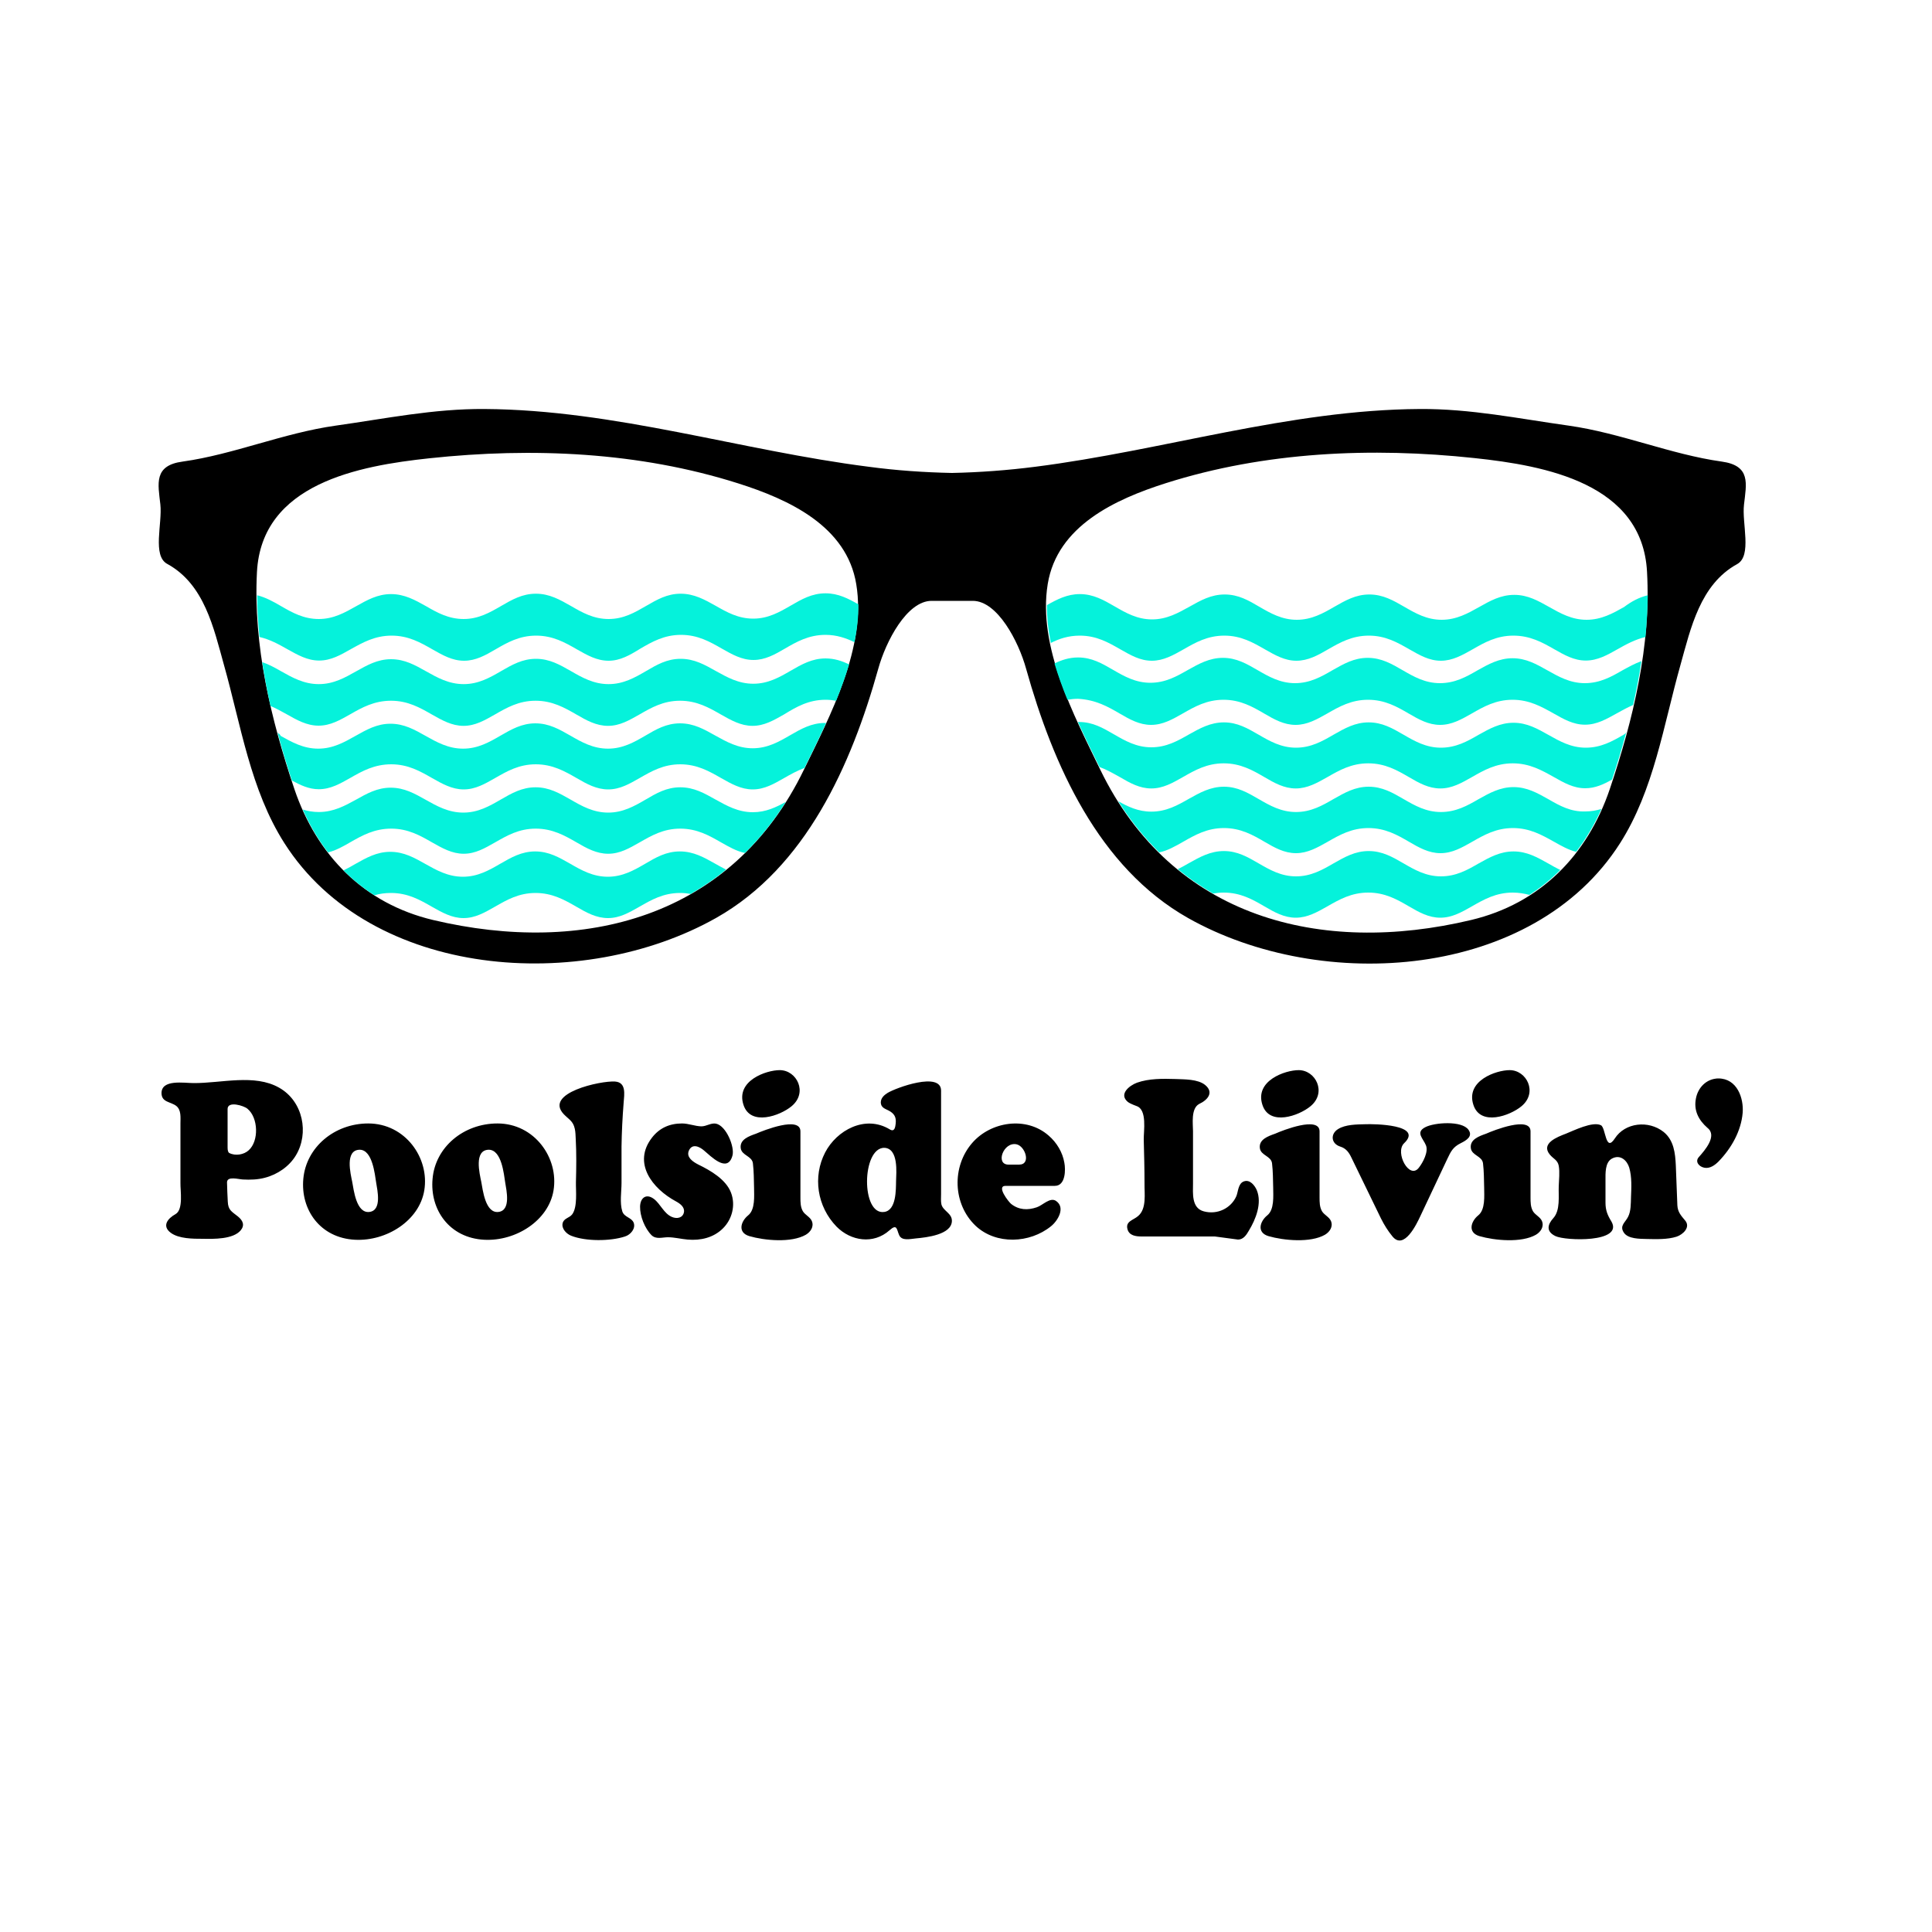
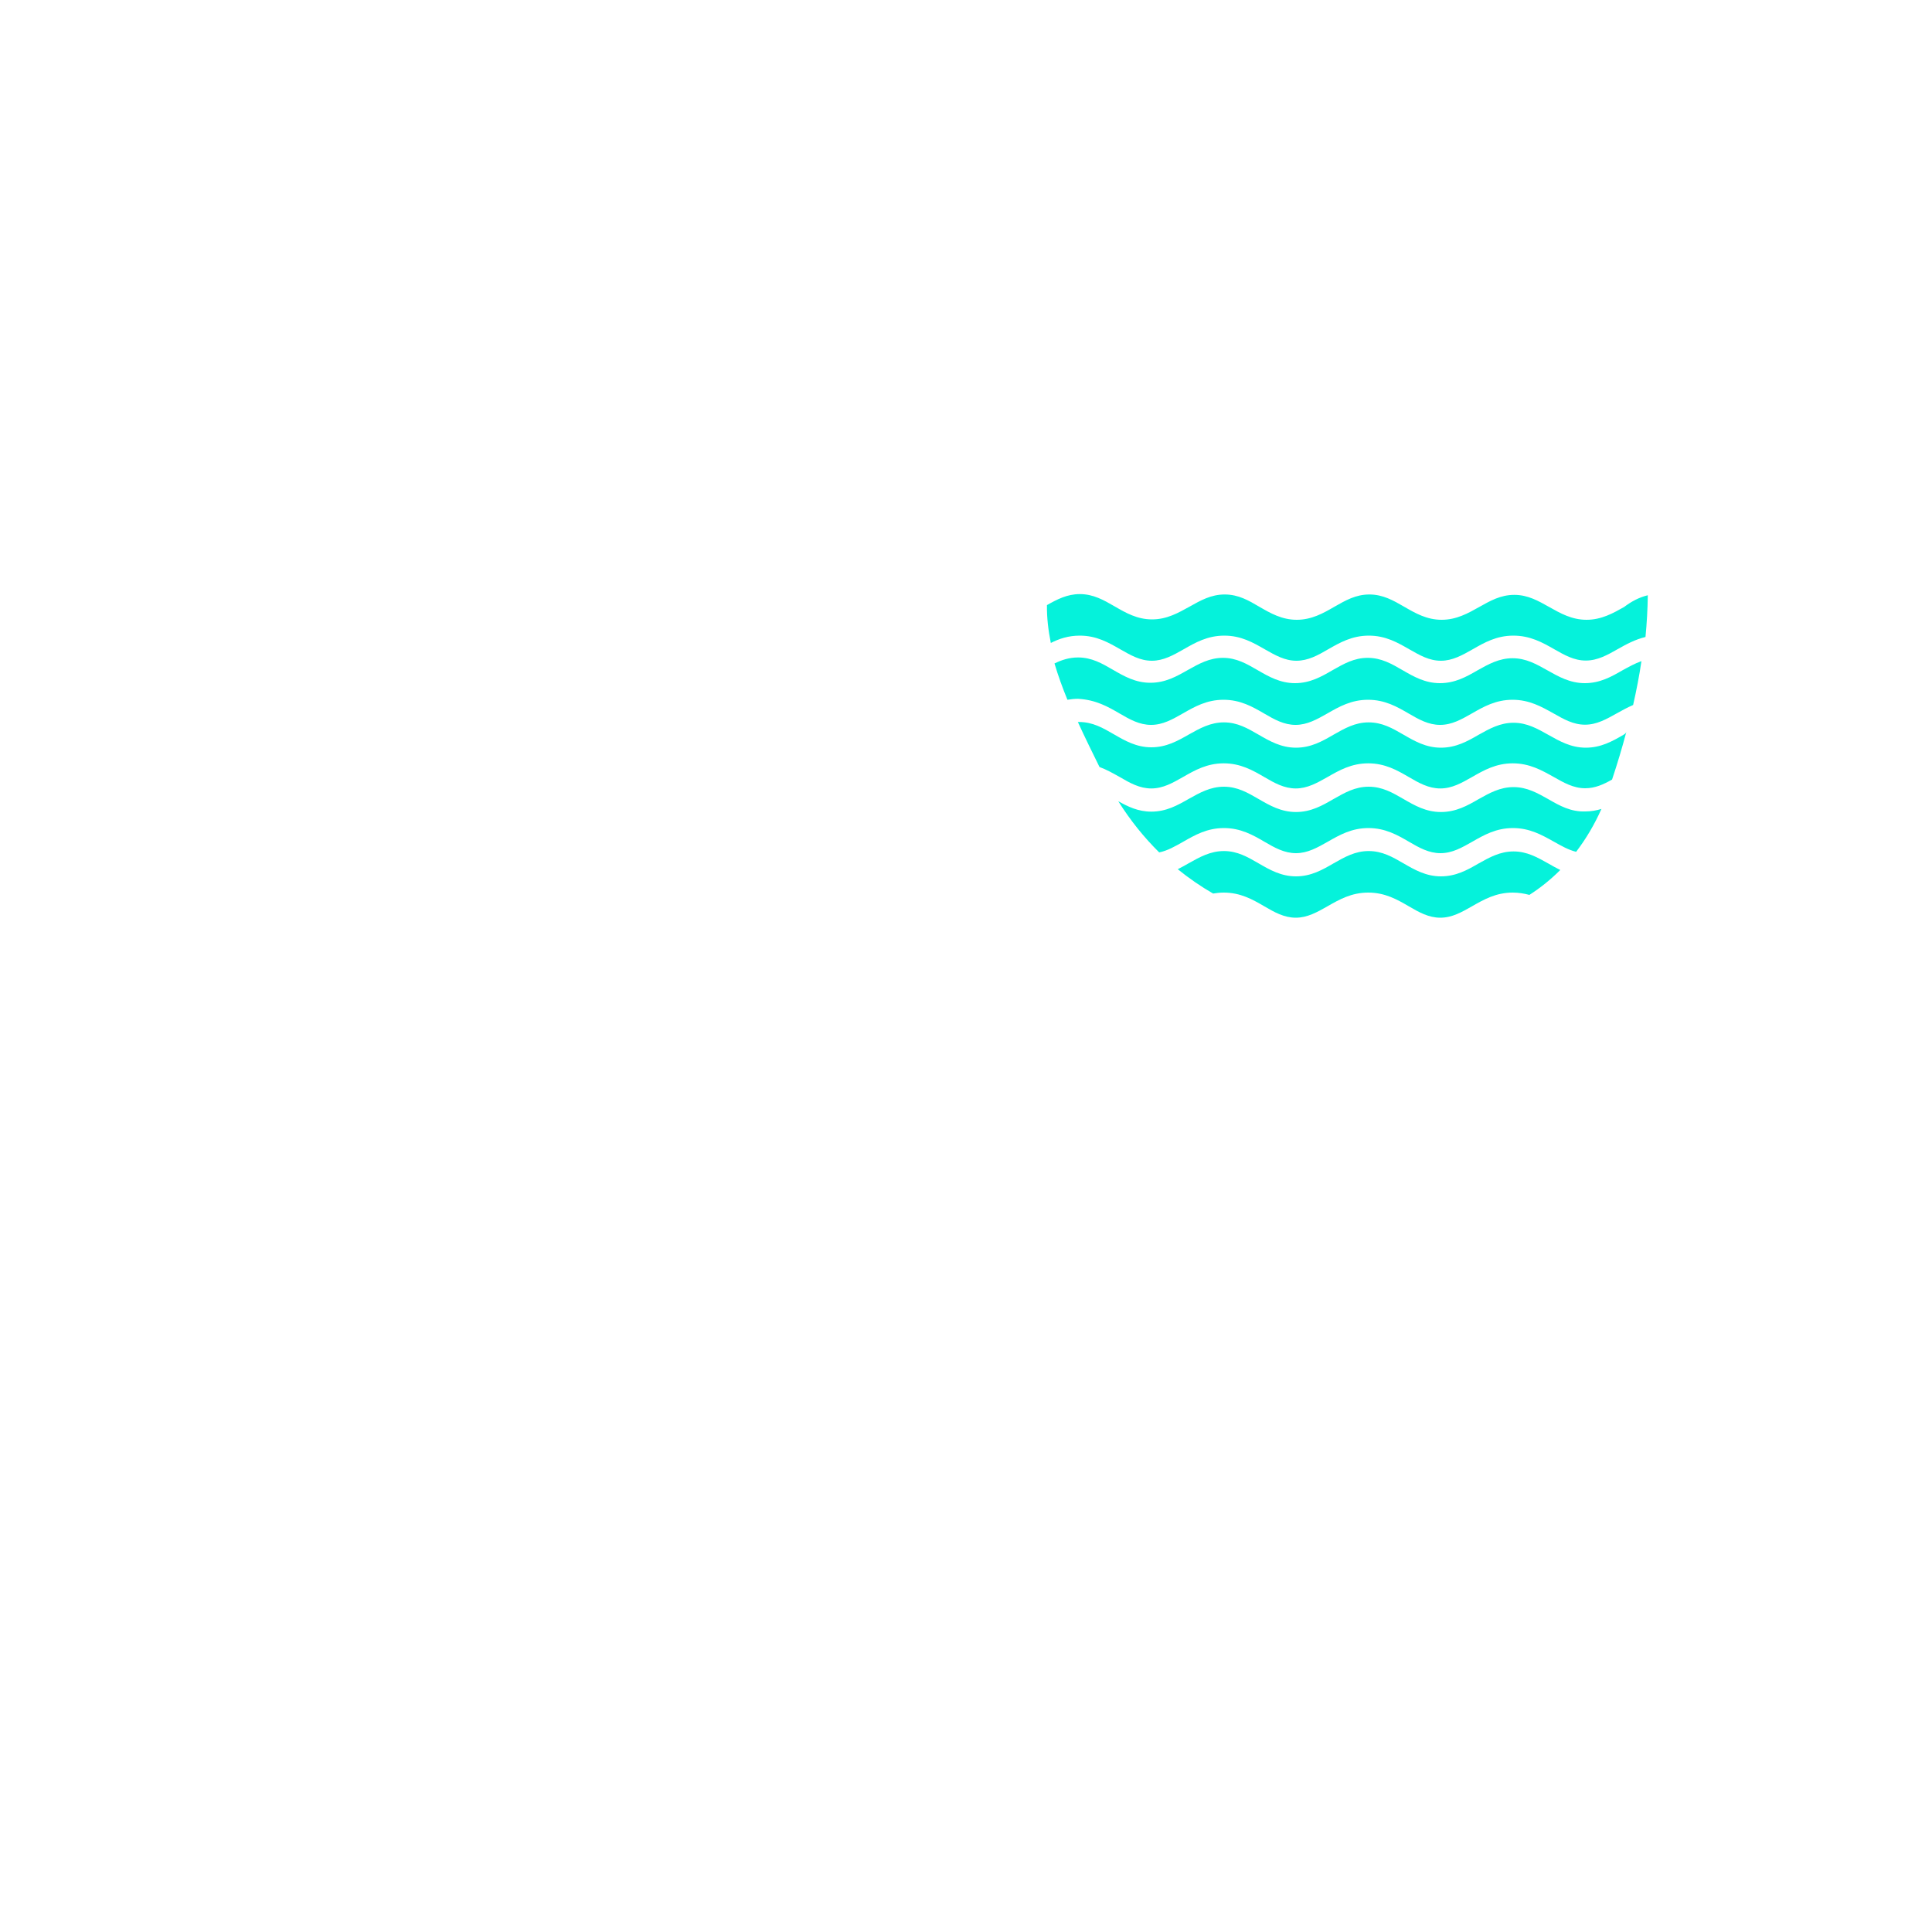
<svg xmlns="http://www.w3.org/2000/svg" version="1.1" id="Layer_1" x="0px" y="0px" width="1000px" height="1000px" viewBox="0 0 1000 1000" style="enable-background:new 0 0 1000 1000;" xml:space="preserve">
  <style type="text/css">
	.st0{fill:#05F2DB;}
</style>
  <g>
-     <path d="M93.4,612.4v-30.9c0-3,0.5-7-2.2-9.1c-2.9-2.2-7.5-1.8-7.6-6.5c-0.1-7.4,11.6-5.3,16.6-5.3c14.3,0.1,31.5-4.9,44.3,2.4   c12.4,7,15.6,23.6,8.6,35.1c-3.4,5.6-9.4,9.8-16,11.5c-3.7,1-7.6,1.1-11.4,0.9c-2.2-0.1-8.2-1.9-8.2,1.5c0.1,3.3,0.2,6.7,0.4,10   c0.2,4.3,1.9,5,5.2,7.6c2.6,2.1,3.7,4.5,1.5,7.2c-3.9,4.7-14,4.5-19.6,4.4c-5.1,0-12.4,0-16.6-3.1c-4.7-3.5-1.7-7.4,2.5-9.7   C95,626,93.3,616.1,93.4,612.4z M117.8,574v20c0,1.5,0.3,2.5,0.9,2.8c3.1,1.6,7.5,0.9,10-1.4c5.4-4.8,5-16.9-0.6-21.5   C126.3,572.3,117.8,569.7,117.8,574z M190.6,581.5c19.1,0,31.8,17.8,29,34.7c-2.6,15.6-19.5,26.3-35.8,25.5   c-18.1-0.9-28.3-15.6-26.8-31.6C158.5,593.8,173.1,581.5,190.6,581.5z M186.3,595.1c-8,0-4.8,12.6-4,16.6   c0.8,4.2,2.1,16.4,8.9,15.6c6.6-0.8,4.1-11.3,3.5-15.2C194,607.8,192.8,595.3,186.3,595.1C184.7,595.1,188.4,595.1,186.3,595.1z    M257.5,581.5c19.1,0,31.8,17.8,29,34.7c-2.6,15.6-19.5,26.3-35.8,25.5c-18.1-0.9-28.3-15.6-26.8-31.6   C225.3,593.8,239.9,581.5,257.5,581.5z M253.1,595.1c-8,0-4.8,12.6-4,16.6c0.8,4.2,2.1,16.4,8.9,15.6c6.6-0.8,4.1-11.3,3.5-15.2   C260.8,607.8,259.7,595.3,253.1,595.1C251.5,595.1,255.2,595.1,253.1,595.1z M321.7,593.5c0,6.3,0,12.5,0,18.8   c0,4.4-1,10.3,0.4,14.7c1,3.1,4.8,3.1,5.9,5.9c1.1,3-1.6,6.2-4.5,7.1c-7.6,2.5-20.4,2.6-27.9-0.4c-2.5-1-5-3.7-4.4-6.4   c0.6-2.7,3.5-2.7,5-4.7c2.8-3.9,1.8-12.2,1.9-16.6c0.2-7.4,0.3-14.9-0.1-22.3c-0.1-1.8-0.1-3.7-0.5-5.4c-0.9-4-3-4.7-5.7-7.5   c-10.4-11,19.2-17.4,26.5-16.9c6,0.4,4.8,6.7,4.5,10.9C322.2,578.3,321.8,585.9,321.7,593.5z M353,581.5c3.4,0,6.6,1.4,10,1.5   c2.7,0,5-1.9,7.6-1.4c5.3,1.1,9.8,12.1,8.5,16.6c-2.6,9.3-11.3,0.1-14.7-2.7c-2.3-2-6.2-3.9-7.9,0.2c-1.3,3.3,2.1,5.6,4.8,7   c6.6,3.2,14.5,7.8,17.1,14.7c2.4,6.4,0.6,13.7-4.3,18.5c-4.8,4.7-11.4,6.3-18.2,5.7c-3.4-0.3-6.8-1.2-10.2-1.2c-2.9,0-6,1.2-8.4-1   c-3.6-3.6-6.1-10-6-14.9c0.1-4.4,3.1-7,7.2-3.9c3.4,2.6,5.1,7.5,9.3,9.3c2.6,1.1,5.6,0.5,6.2-2.4c0.5-2.6-1.8-4.4-4-5.6   c-12.5-6.7-22.7-20-12.5-33.1C341.3,583.9,346.5,581.5,353,581.5z M414.3,585.6v34.2c0,2.4,0,5,1.3,7.2c1.2,1.9,3.7,2.9,4.6,5   c1.2,2.9-0.6,5.6-3.1,7.1c-7.5,4.3-21.4,3-29.3,0.7c-6.2-1.9-4.3-7.7-0.6-10.7c3.8-3,3.1-10.2,3.1-14.3c-0.1-4.2-0.1-8.5-0.6-12.7   c-0.5-3.8-5.8-4-6.3-7.8c-0.6-4.5,4.2-6.2,7.9-7.5C395.2,585.1,414.3,577.5,414.3,585.6z M403.6,553.9c8.8,0,14.7,11.6,6.1,18.7   c-5.9,4.9-21.3,10.5-24.9-0.8C380.8,559.4,396.5,553.9,403.6,553.9z M672.2,553.9c8.8,0,14.7,11.6,6.1,18.7   c-5.9,4.9-21.3,10.5-24.9-0.8C649.4,559.4,665.1,553.9,672.2,553.9z M781.4,553.9c8.8,0,14.7,11.6,6.1,18.7   c-5.9,4.9-21.3,10.5-24.9-0.8C758.6,559.4,774.3,553.9,781.4,553.9z M487.1,564.5c0,15.5,0,31,0,46.5c0,2.3,0,4.7,0,7   c0,1.7-0.2,3.8,0.2,5.5c1,3.4,5.5,4.5,5.4,8.5c-0.2,7.1-13.2,8.5-18.6,9c-3.2,0.3-7.3,1.4-8.7-1.7c-1.3-2.9-1-6.1-5-2.5   c-8.3,7.4-20,5.6-27.4-1.9c-10.1-10.4-12.4-25.9-5.9-38.4c5.9-11.4,20.7-19.7,33.5-11.9c2.5,1.5,2.8-1.4,3-3   c0.3-2.8-0.3-4.7-2.8-6.3c-2.2-1.4-4.8-1.6-4.9-4.7c0-2.2,1.7-3.8,3.5-4.9C463.8,563,487.1,554.5,487.1,564.5z M457.7,594.1   c-11.7,0-12.1,35,0,33.2c6.3-0.9,6-11.7,6.1-15.9C463.9,607.1,465.2,594.4,457.7,594.1C455.3,594.1,459.6,594.2,457.7,594.1z    M546,613.8h-25.5c-5,0,1.6,8.3,2.8,9.3c4,3.2,8.6,3.4,13.3,1.8c3.1-1,6.9-5.4,10-3.3c5.1,3.5,0.8,10.4-2.6,13.1   c-11,8.9-28.4,9.7-39-0.2c-11.9-11.3-12.4-30.7-1.8-42.9c9.6-11.1,28-14,39.6-3.8c4.2,3.6,7.2,8.7,8.1,14   C551.6,605.3,551.6,613.8,546,613.8z M522,602.8h5.5c6.3,0,3.2-9.5-1.3-10.5C519.4,590.8,515,602.8,522,602.8z M617.5,585.5v27   c0,5-0.9,12.8,5.6,14.5c7.1,1.9,14.1-1.7,16.8-7.8c1-2.3,0.9-6.6,3.9-7.7c3.2-1.2,5.7,2.2,6.7,4.5c2.8,6.8-0.5,15.1-4.1,21   c-1.2,2.1-2.8,4.6-5.6,4.6l-12-1.6h-37.9c-3.1,0-6.4-0.5-7.3-3.7c-1.2-4.2,3-4.7,5.5-6.9c4.5-3.8,3.2-11.7,3.3-16.7   c0-7.6-0.2-15.2-0.4-22.8c-0.1-4.4,1.9-15.5-3.7-17.4c-2.4-0.9-3.9-1.6-4.6-2.2c-4.7-4,0.8-8.4,4.8-9.9c6.2-2.2,13.3-2.1,19.9-1.9   c4.7,0.2,11.6,0,15.4,3.1c4.7,3.9,1.2,7.8-3.1,9.8C616.3,573.7,617.5,581.9,617.5,585.5z M683,585.6v34.2c0,2.4,0,5,1.3,7.2   c1.2,1.9,3.7,2.9,4.6,5c1.2,2.9-0.6,5.6-3.1,7.1c-7.5,4.3-21.4,3-29.3,0.7c-6.2-1.9-4.3-7.7-0.6-10.7c3.8-3,3.1-10.2,3.1-14.3   c-0.1-4.2-0.1-8.5-0.6-12.7c-0.5-3.8-5.8-4-6.3-7.8c-0.6-4.5,4.2-6.2,7.9-7.5C663.8,585.1,683,577.5,683,585.6z M749.1,599.9   l-14,29.7c-1.7,3.6-8.4,18-14.5,10.2c-2.2-2.7-4.1-5.7-5.8-9.1l-15.4-31.7c-1.2-2.5-2.7-4.6-5.6-5.5c-4.9-1.5-5.3-6.6-1.2-9.1   c3.8-2.4,9.7-2.4,14.1-2.5c4.3-0.2,30.4,0.1,20,9.9c-4.8,4.8,2.8,19,7.7,12.6c2.1-2.7,5-8.1,3.7-11.5c-1.4-3.6-5.7-6.8-0.3-9.5   c4.6-2.4,18.9-3.5,22.3,1.4c2.4,3.4-1.2,5.5-4,6.9C752,593.7,750.9,596.1,749.1,599.9z M792.2,585.6v34.2c0,2.4,0,5,1.3,7.2   c1.2,1.9,3.7,2.9,4.6,5c1.2,2.9-0.6,5.6-3.1,7.1c-7.5,4.3-21.4,3-29.3,0.7c-6.2-1.9-4.3-7.7-0.6-10.7c3.8-3,3.1-10.2,3.1-14.3   c-0.1-4.2-0.1-8.5-0.6-12.7c-0.5-3.8-5.8-4-6.3-7.8c-0.6-4.5,4.2-6.2,7.9-7.5C773,585.1,792.2,577.5,792.2,585.6z M867.4,603.2   l0.8,20.7c0.2,3.4,1.8,5.2,4,7.8c3,3.5-1.1,7.3-4.4,8.4c-4.7,1.5-10.5,1.3-15.4,1.2c-3.7-0.1-9.7,0-11.9-3.3   c-2.4-3.6,0.8-5.3,2.2-8.2c1.5-2.9,1.4-6.9,1.5-10.1c0.2-5,0.5-10.4-0.9-15.3c-1.1-3.7-4.6-7.1-9-4.7c-3.6,2-3.3,7.7-3.3,11.1v11.7   c0,3.9,1,6.4,3.1,9.8c6.2,11-23.9,10-29,7.5c-5-2.4-4.1-6-1.1-9.3c3.7-4.1,2.6-11.4,2.8-16.5c0.1-3.4,0.6-7.2,0-10.6   c-0.6-3.1-2.9-3.6-4.7-5.9c-4.6-5.7,3.9-9,8.4-10.7c4-1.6,13.8-6.5,18.1-4.4c2.6,1.2,2.3,14.4,7.2,6.9c5.3-8.3,17.5-9.6,25.3-3.4   C866.4,590.2,867.1,596.9,867.4,603.2z M889.4,558.2c9.8,0,13.2,10.3,12.6,17.8c-0.8,9.4-5.8,18.3-12.5,25.2   c-1.9,1.9-4.5,3.8-7.4,3.2c-2.9-0.6-4.9-3.3-2.7-5.6c3-3.4,9.6-10.9,4.4-15c-4.7-4.1-7.2-9.1-6-15.2   C878.8,563.1,883.1,558.3,889.4,558.2C893.2,558.2,885.9,558.3,889.4,558.2z" />
-     <path d="M902.7,261.1c1.2-10.7,3.7-20.1-11.6-22.2c-26.4-3.7-52.2-14.8-79.2-18.6c-25.7-3.6-50.8-8.8-77.1-8.6   c-67.4,0.4-132.8,21.5-199,29.9c-14.1,1.8-28.6,2.9-43.1,3.2c-14.4-0.3-28.9-1.3-43-3.2c-66.2-8.4-131.5-29.5-198.9-29.9   c-26.3-0.2-51.4,5-77,8.6c-27.1,3.8-52.8,14.9-79.2,18.6c-15.2,2-12.8,11.5-11.6,22.2c1.1,9.8-4.3,26.6,3.6,30.8   c19.2,10.5,24,33.2,29.3,52.2c8.8,31.2,13.7,64.7,31.3,92.3c44.9,70.5,154.2,77.8,223.5,38.7c46.4-26.2,69.9-79,83.9-129   c3.9-14.1,14.8-35.1,27.6-35.1c3.2,0,18.1,0,21.3,0c12.8,0,23.7,21,27.6,35.1c14,50,37.5,102.9,83.9,129.1   c69.4,39.1,178.6,31.7,223.5-38.7c17.6-27.6,22.5-61.1,31.3-92.3c5.3-19,10.2-41.7,29.3-52.2C907,287.7,901.5,270.9,902.7,261.1z    M416.1,398.4c-37.2,76.9-114.2,96.2-191.9,77.8c-35.8-8.5-60.2-33.5-71.8-67.7c-12.2-36.2-21.4-74.5-19.4-112.4   c2.4-45.8,52.7-55,89.3-58.9c53.3-5.7,108.5-3.3,159.8,13c26.2,8.3,56.2,22.1,61.1,52.2C448.6,334.8,429.7,370.4,416.1,398.4z    M833.2,408.5c-11.6,34.2-36,59.2-71.8,67.7c-77.7,18.5-154.6-0.9-191.9-77.8c-13.6-28.1-32.5-63.6-27.2-96.1   c4.9-30.1,35-43.9,61.1-52.2c51.3-16.3,106.5-18.7,159.8-13c36.7,3.9,86.9,13.1,89.3,58.9C854.6,334,845.4,372.3,833.2,408.5z" />
    <path class="st0" d="M852.9,308.1c-0.1,7.2-0.5,14.4-1.2,21.6c-5.4,1.3-10,3.8-14.4,6.3c-5.3,3-10.4,5.9-16.5,5.9   c-6.1,0-11.1-2.9-16.4-5.9c-6.1-3.5-12.4-7-21.1-7c-8.7,0-15,3.6-21.1,7.1c-5.3,3-10.4,5.9-16.4,5.9c-6.1,0-11-2.9-16.3-5.9   c-6.1-3.5-12.3-7.1-21-7.1c-8.7,0-15,3.6-21.1,7.1c-5.3,3.1-10.4,5.9-16.4,5.9s-11-2.9-16.3-5.9c-6.1-3.5-12.3-7.1-21-7.1   s-15,3.6-21.1,7.1c-5.3,3-10.4,5.9-16.4,5.9c-6.1,0-11-2.9-16.3-5.9c-6.1-3.5-12.3-7.1-21-7.1c-5.9,0-10.7,1.6-15,3.8   c-1.3-6.5-2.1-13.1-2-19.6c5.3-3,10.5-5.7,17-5.7c7,0,12.4,3.1,18.1,6.4c5.7,3.3,11.6,6.7,19.3,6.7c7.7,0,13.6-3.4,19.4-6.6   c5.7-3.2,11.1-6.3,18.2-6.3s12.4,3.1,18,6.4c5.7,3.3,11.6,6.7,19.3,6.7c7.7,0,13.7-3.4,19.4-6.7c5.8-3.3,11.1-6.4,18.2-6.4   c7,0,12.4,3.1,18.1,6.4c5.7,3.3,11.6,6.7,19.3,6.7c7.7,0,13.7-3.4,19.4-6.6c5.7-3.2,11.1-6.3,18.2-6.3c7,0,12.4,3.1,18.1,6.3   c5.7,3.2,11.6,6.6,19.3,6.6c7.7,0,13.7-3.4,19.4-6.6C844.3,311.4,848.3,309.2,852.9,308.1z M579.5,369.3c5.3,3.1,10.3,5.9,16.3,5.9   c6.1,0,11.1-2.9,16.4-5.9c6.1-3.5,12.4-7.1,21.1-7.1s15,3.6,21,7.1c5.3,3.1,10.3,5.9,16.3,5.9s11.1-2.9,16.4-5.9   c6.1-3.5,12.4-7.1,21.1-7.1c8.7,0,15,3.6,21,7.1c5.3,3.1,10.3,5.9,16.3,5.9c6.1,0,11.1-2.9,16.4-5.9c6.1-3.5,12.4-7.1,21.1-7.1   c8.7,0,15,3.6,21.1,7c5.3,3,10.3,5.9,16.4,5.9c6.1,0,11.1-2.9,16.5-5.9c2.7-1.5,5.4-3,8.4-4.3c1.7-7.5,3.2-15.1,4.3-22.7   c-3.4,1.2-6.6,3-9.9,4.8c-5.7,3.3-11.6,6.6-19.4,6.6c-7.7,0-13.6-3.4-19.3-6.6c-5.7-3.2-11.1-6.3-18.1-6.3c-7,0-12.5,3.1-18.2,6.3   c-5.7,3.3-11.6,6.6-19.4,6.6c-7.7,0-13.6-3.4-19.3-6.7c-5.7-3.3-11-6.4-18.1-6.4c-7,0-12.4,3.1-18.2,6.4   c-5.7,3.3-11.6,6.7-19.4,6.7c-7.7,0-13.6-3.4-19.3-6.7c-5.7-3.3-11-6.4-18-6.4s-12.5,3.1-18.2,6.3c-5.8,3.3-11.6,6.6-19.4,6.6   c-7.7,0-13.6-3.4-19.3-6.7c-5.7-3.3-11-6.4-18.1-6.4c-4.6,0-8.5,1.3-12.2,3.1c1.9,6.4,4.2,12.7,6.7,18.8c1.7-0.3,3.6-0.5,5.5-0.5   C567.2,362.2,573.5,365.8,579.5,369.3z M801.5,447c-5.7-3.2-11.1-6.3-18.1-6.3c-7,0-12.5,3.1-18.2,6.3c-5.7,3.3-11.6,6.6-19.4,6.6   c-7.7,0-13.6-3.4-19.3-6.7c-5.7-3.3-11-6.4-18.1-6.4c-7,0-12.4,3.1-18.2,6.4c-5.7,3.3-11.6,6.7-19.4,6.7c-7.7,0-13.6-3.4-19.3-6.7   c-5.7-3.3-11-6.4-18-6.4s-12.5,3.1-18.2,6.3c-1.9,1.1-3.7,2.1-5.7,3.1c5.8,4.7,11.9,8.9,18.3,12.6c1.7-0.3,3.6-0.5,5.5-0.5   c8.7,0,15,3.6,21,7.1c5.3,3.1,10.3,5.9,16.3,5.9s11.1-2.9,16.4-5.9c6.1-3.5,12.4-7.1,21.1-7.1c8.7,0,15,3.6,21,7.1   c5.3,3.1,10.3,5.9,16.3,5.9c6.1,0,11.1-2.9,16.4-5.9c6.1-3.5,12.4-7.1,21.1-7.1c3.1,0,6,0.5,8.6,1.2c5.8-3.7,11.2-8.1,16-12.9   C805.7,449.4,803.6,448.2,801.5,447z M840.2,380.4c-5.7,3.3-11.6,6.6-19.4,6.6c-7.7,0-13.6-3.4-19.3-6.6   c-5.7-3.2-11.1-6.3-18.1-6.3c-7,0-12.5,3.1-18.2,6.3c-5.7,3.3-11.6,6.6-19.4,6.6c-7.7,0-13.6-3.4-19.3-6.7   c-5.7-3.3-11-6.4-18.1-6.4c-7,0-12.4,3.1-18.2,6.4c-5.7,3.3-11.6,6.7-19.4,6.7c-7.7,0-13.6-3.4-19.3-6.7c-5.7-3.3-11-6.4-18-6.4   s-12.5,3.1-18.2,6.3c-5.8,3.3-11.6,6.6-19.4,6.6c-7.7,0-13.6-3.4-19.3-6.7c-5.7-3.3-11-6.4-18.1-6.4c-0.2,0-0.4,0-0.6,0   c3.7,8.1,7.6,16,11.2,23.3c3.8,1.4,7.1,3.3,10.5,5.2c5.3,3.1,10.3,5.9,16.3,5.9c6.1,0,11.1-2.9,16.4-5.9c6.1-3.5,12.4-7.1,21.1-7.1   s15,3.6,21,7.1c5.3,3.1,10.3,5.9,16.3,5.9s11.1-2.9,16.4-5.9c6.1-3.5,12.4-7.1,21.1-7.1c8.7,0,15,3.6,21,7.1   c5.3,3.1,10.3,5.9,16.3,5.9c6.1,0,11.1-2.9,16.4-5.9c6.1-3.5,12.4-7.1,21.1-7.1c8.7,0,15,3.6,21.1,7c5.3,3,10.3,5.9,16.4,5.9   c5.1,0,9.5-2,13.9-4.5c2.7-8.1,5.2-16.4,7.4-24.7C841.5,379.7,840.8,380,840.2,380.4z M801.5,413.7c-5.7-3.2-11.1-6.3-18.1-6.3   c-7,0-12.5,3.1-18.2,6.3c-5.7,3.3-11.6,6.6-19.4,6.6c-7.7,0-13.6-3.4-19.3-6.7c-5.7-3.3-11-6.4-18.1-6.4c-7,0-12.4,3.1-18.2,6.4   c-5.7,3.3-11.6,6.7-19.4,6.7c-7.7,0-13.6-3.4-19.3-6.7c-5.7-3.3-11-6.4-18-6.4s-12.5,3.1-18.2,6.3c-5.8,3.3-11.6,6.6-19.4,6.6   c-6.8,0-12.1-2.6-17.1-5.4c6.3,10,13.4,18.8,21.2,26.5c4.4-0.9,8.3-3.2,12.4-5.5c6.1-3.5,12.4-7.1,21.1-7.1s15,3.6,21,7.1   c5.3,3.1,10.3,5.9,16.3,5.9s11.1-2.9,16.4-5.9c6.1-3.5,12.4-7.1,21.1-7.1c8.7,0,15,3.6,21,7.1c5.3,3.1,10.3,5.9,16.3,5.9   c6.1,0,11.1-2.9,16.4-5.9c6.1-3.5,12.4-7.1,21.1-7.1c8.7,0,15,3.6,21.1,7c3.9,2.2,7.6,4.3,11.6,5.3c5.1-6.7,9.5-14.1,13.1-22.2   c-2.6,0.8-5.3,1.3-8.3,1.3C813.1,420.3,807.2,417,801.5,413.7z" />
-     <path class="st0" d="M145.6,313.8c5.7,3.3,11.6,6.6,19.4,6.6c7.7,0,13.6-3.4,19.3-6.6c5.7-3.2,11.1-6.3,18.1-6.3   c7,0,12.5,3.1,18.2,6.3c5.7,3.3,11.6,6.6,19.4,6.6c7.7,0,13.6-3.4,19.3-6.7c5.7-3.3,11-6.4,18.1-6.4c7,0,12.4,3.1,18.2,6.4   c5.7,3.3,11.6,6.7,19.4,6.7s13.6-3.4,19.3-6.7c5.7-3.3,11-6.4,18-6.4s12.5,3.1,18.2,6.3c5.8,3.3,11.6,6.6,19.4,6.6   c7.7,0,13.6-3.4,19.3-6.7c5.7-3.3,11-6.4,18.1-6.4c6.6,0,11.7,2.7,17,5.7c0.1,6.5-0.7,13-2,19.6c-4.4-2.1-9.2-3.8-15-3.8   c-8.7,0-15,3.6-21,7.1c-5.3,3.1-10.3,5.9-16.3,5.9c-6.1,0-11.1-2.9-16.4-5.9c-6.1-3.5-12.4-7.1-21.1-7.1s-15,3.6-21,7.1   C326,339.1,321,342,315,342c-6.1,0-11.1-2.9-16.4-5.9c-6.1-3.5-12.4-7.1-21.1-7.1c-8.7,0-15,3.6-21,7.1c-5.3,3.1-10.3,5.9-16.3,5.9   c-6.1,0-11.1-2.9-16.4-5.9c-6.1-3.5-12.4-7.1-21.1-7.1c-8.7,0-15,3.6-21.1,7c-5.3,3-10.3,5.9-16.4,5.9c-6.1,0-11.1-2.9-16.5-5.9   c-4.4-2.5-8.9-5-14.4-6.3c-0.7-7.2-1.2-14.4-1.2-21.6C137.5,309.2,141.5,311.4,145.6,313.8z M427.3,362.2c2,0,3.8,0.2,5.5,0.5   c2.5-6.2,4.8-12.5,6.7-18.8c-3.7-1.8-7.6-3.1-12.2-3.1c-7,0-12.4,3.1-18.1,6.4c-5.7,3.3-11.6,6.7-19.3,6.7   c-7.7,0-13.6-3.4-19.4-6.6c-5.7-3.2-11.1-6.3-18.2-6.3s-12.4,3.1-18,6.4c-5.7,3.3-11.6,6.7-19.3,6.7s-13.7-3.4-19.4-6.7   c-5.8-3.3-11.1-6.4-18.2-6.4c-7,0-12.4,3.1-18.1,6.4c-5.7,3.3-11.6,6.7-19.3,6.7c-7.7,0-13.7-3.4-19.4-6.6   c-5.7-3.2-11.1-6.3-18.2-6.3c-7,0-12.4,3.1-18.1,6.3c-5.7,3.2-11.6,6.6-19.3,6.6c-7.7,0-13.7-3.4-19.4-6.6   c-3.3-1.9-6.4-3.6-9.9-4.8c1.2,7.6,2.6,15.2,4.3,22.7c3,1.3,5.7,2.8,8.4,4.3c5.3,3,10.4,5.9,16.5,5.9c6.1,0,11.1-2.9,16.4-5.9   c6.1-3.5,12.4-7,21.1-7c8.7,0,15,3.6,21.1,7.1c5.3,3,10.4,5.9,16.4,5.9c6.1,0,11-2.9,16.3-5.9c6.1-3.5,12.3-7.1,21-7.1   c8.7,0,15,3.6,21.1,7.1c5.3,3.1,10.4,5.9,16.4,5.9c6.1,0,11-2.9,16.3-5.9c6.1-3.5,12.3-7.1,21-7.1s15,3.6,21.1,7.1   c5.3,3,10.4,5.9,16.4,5.9c6.1,0,11-2.9,16.3-5.9C412.3,365.8,418.6,362.2,427.3,362.2z M177.8,450.5c4.8,4.9,10.2,9.2,16,12.9   c2.6-0.8,5.4-1.2,8.6-1.2c8.7,0,15,3.6,21.1,7.1c5.3,3,10.4,5.9,16.4,5.9c6.1,0,11-2.9,16.3-5.9c6.1-3.5,12.3-7.1,21-7.1   c8.7,0,15,3.6,21.1,7.1c5.3,3.1,10.4,5.9,16.4,5.9c6.1,0,11-2.9,16.3-5.9c6.1-3.5,12.3-7.1,21-7.1c2,0,3.8,0.2,5.5,0.5   c6.4-3.7,12.5-7.8,18.3-12.6c-1.9-1-3.8-2-5.7-3.1c-5.7-3.2-11.1-6.3-18.2-6.3s-12.4,3.1-18,6.4c-5.7,3.3-11.6,6.7-19.3,6.7   s-13.7-3.4-19.4-6.7c-5.8-3.3-11.1-6.4-18.2-6.4c-7,0-12.4,3.1-18.1,6.4c-5.7,3.3-11.6,6.7-19.3,6.7c-7.7,0-13.7-3.4-19.4-6.6   c-5.7-3.2-11.1-6.3-18.2-6.3c-7,0-12.4,3.1-18.1,6.3C182.2,448.2,180.1,449.4,177.8,450.5z M143.7,379.3c2.2,8.3,4.7,16.6,7.4,24.7   c4.4,2.4,8.8,4.5,13.9,4.5c6.1,0,11.1-2.9,16.4-5.9c6.1-3.5,12.4-7,21.1-7c8.7,0,15,3.6,21.1,7.1c5.3,3,10.4,5.9,16.4,5.9   c6.1,0,11-2.9,16.3-5.9c6.1-3.5,12.3-7.1,21-7.1c8.7,0,15,3.6,21.1,7.1c5.3,3.1,10.4,5.9,16.4,5.9c6.1,0,11-2.9,16.3-5.9   c6.1-3.5,12.3-7.1,21-7.1s15,3.6,21.1,7.1c5.3,3,10.4,5.9,16.4,5.9c6.1,0,11-2.9,16.3-5.9c3.3-1.9,6.7-3.8,10.5-5.2   c3.6-7.3,7.5-15.2,11.2-23.3c-0.2,0-0.4,0-0.6,0c-7,0-12.4,3.1-18.1,6.4c-5.7,3.3-11.6,6.7-19.3,6.7c-7.7,0-13.6-3.4-19.4-6.6   c-5.7-3.2-11.1-6.3-18.2-6.3s-12.4,3.1-18,6.4c-5.7,3.3-11.6,6.7-19.3,6.7s-13.7-3.4-19.4-6.7c-5.8-3.3-11.1-6.4-18.2-6.4   c-7,0-12.4,3.1-18.1,6.4c-5.7,3.3-11.6,6.7-19.3,6.7c-7.7,0-13.7-3.4-19.4-6.6c-5.7-3.2-11.1-6.3-18.2-6.3c-7,0-12.4,3.1-18.1,6.3   c-5.7,3.2-11.6,6.6-19.3,6.6c-7.7,0-13.7-3.4-19.4-6.6C144.9,380,144.3,379.7,143.7,379.3z M165,420.3c-3,0-5.8-0.5-8.3-1.3   c3.6,8.1,7.9,15.5,13.1,22.2c4.1-1,7.8-3.1,11.6-5.3c6.1-3.5,12.4-7,21.1-7c8.7,0,15,3.6,21.1,7.1c5.3,3,10.4,5.9,16.4,5.9   c6.1,0,11-2.9,16.3-5.9c6.1-3.5,12.3-7.1,21-7.1c8.7,0,15,3.6,21.1,7.1c5.3,3.1,10.4,5.9,16.4,5.9c6.1,0,11-2.9,16.3-5.9   c6.1-3.5,12.3-7.1,21-7.1s15,3.6,21.1,7.1c4.1,2.3,8,4.6,12.4,5.5c7.8-7.7,14.9-16.5,21.2-26.5c-5,2.8-10.4,5.4-17.1,5.4   c-7.7,0-13.6-3.4-19.4-6.6c-5.7-3.2-11.1-6.3-18.2-6.3s-12.4,3.1-18,6.4c-5.7,3.3-11.6,6.7-19.3,6.7s-13.7-3.4-19.4-6.7   c-5.8-3.3-11.1-6.4-18.2-6.4c-7,0-12.4,3.1-18.1,6.4c-5.7,3.3-11.6,6.7-19.3,6.7c-7.7,0-13.7-3.4-19.4-6.6   c-5.7-3.2-11.1-6.3-18.2-6.3c-7,0-12.4,3.1-18.1,6.3C178.6,417,172.7,420.3,165,420.3z" />
  </g>
</svg>